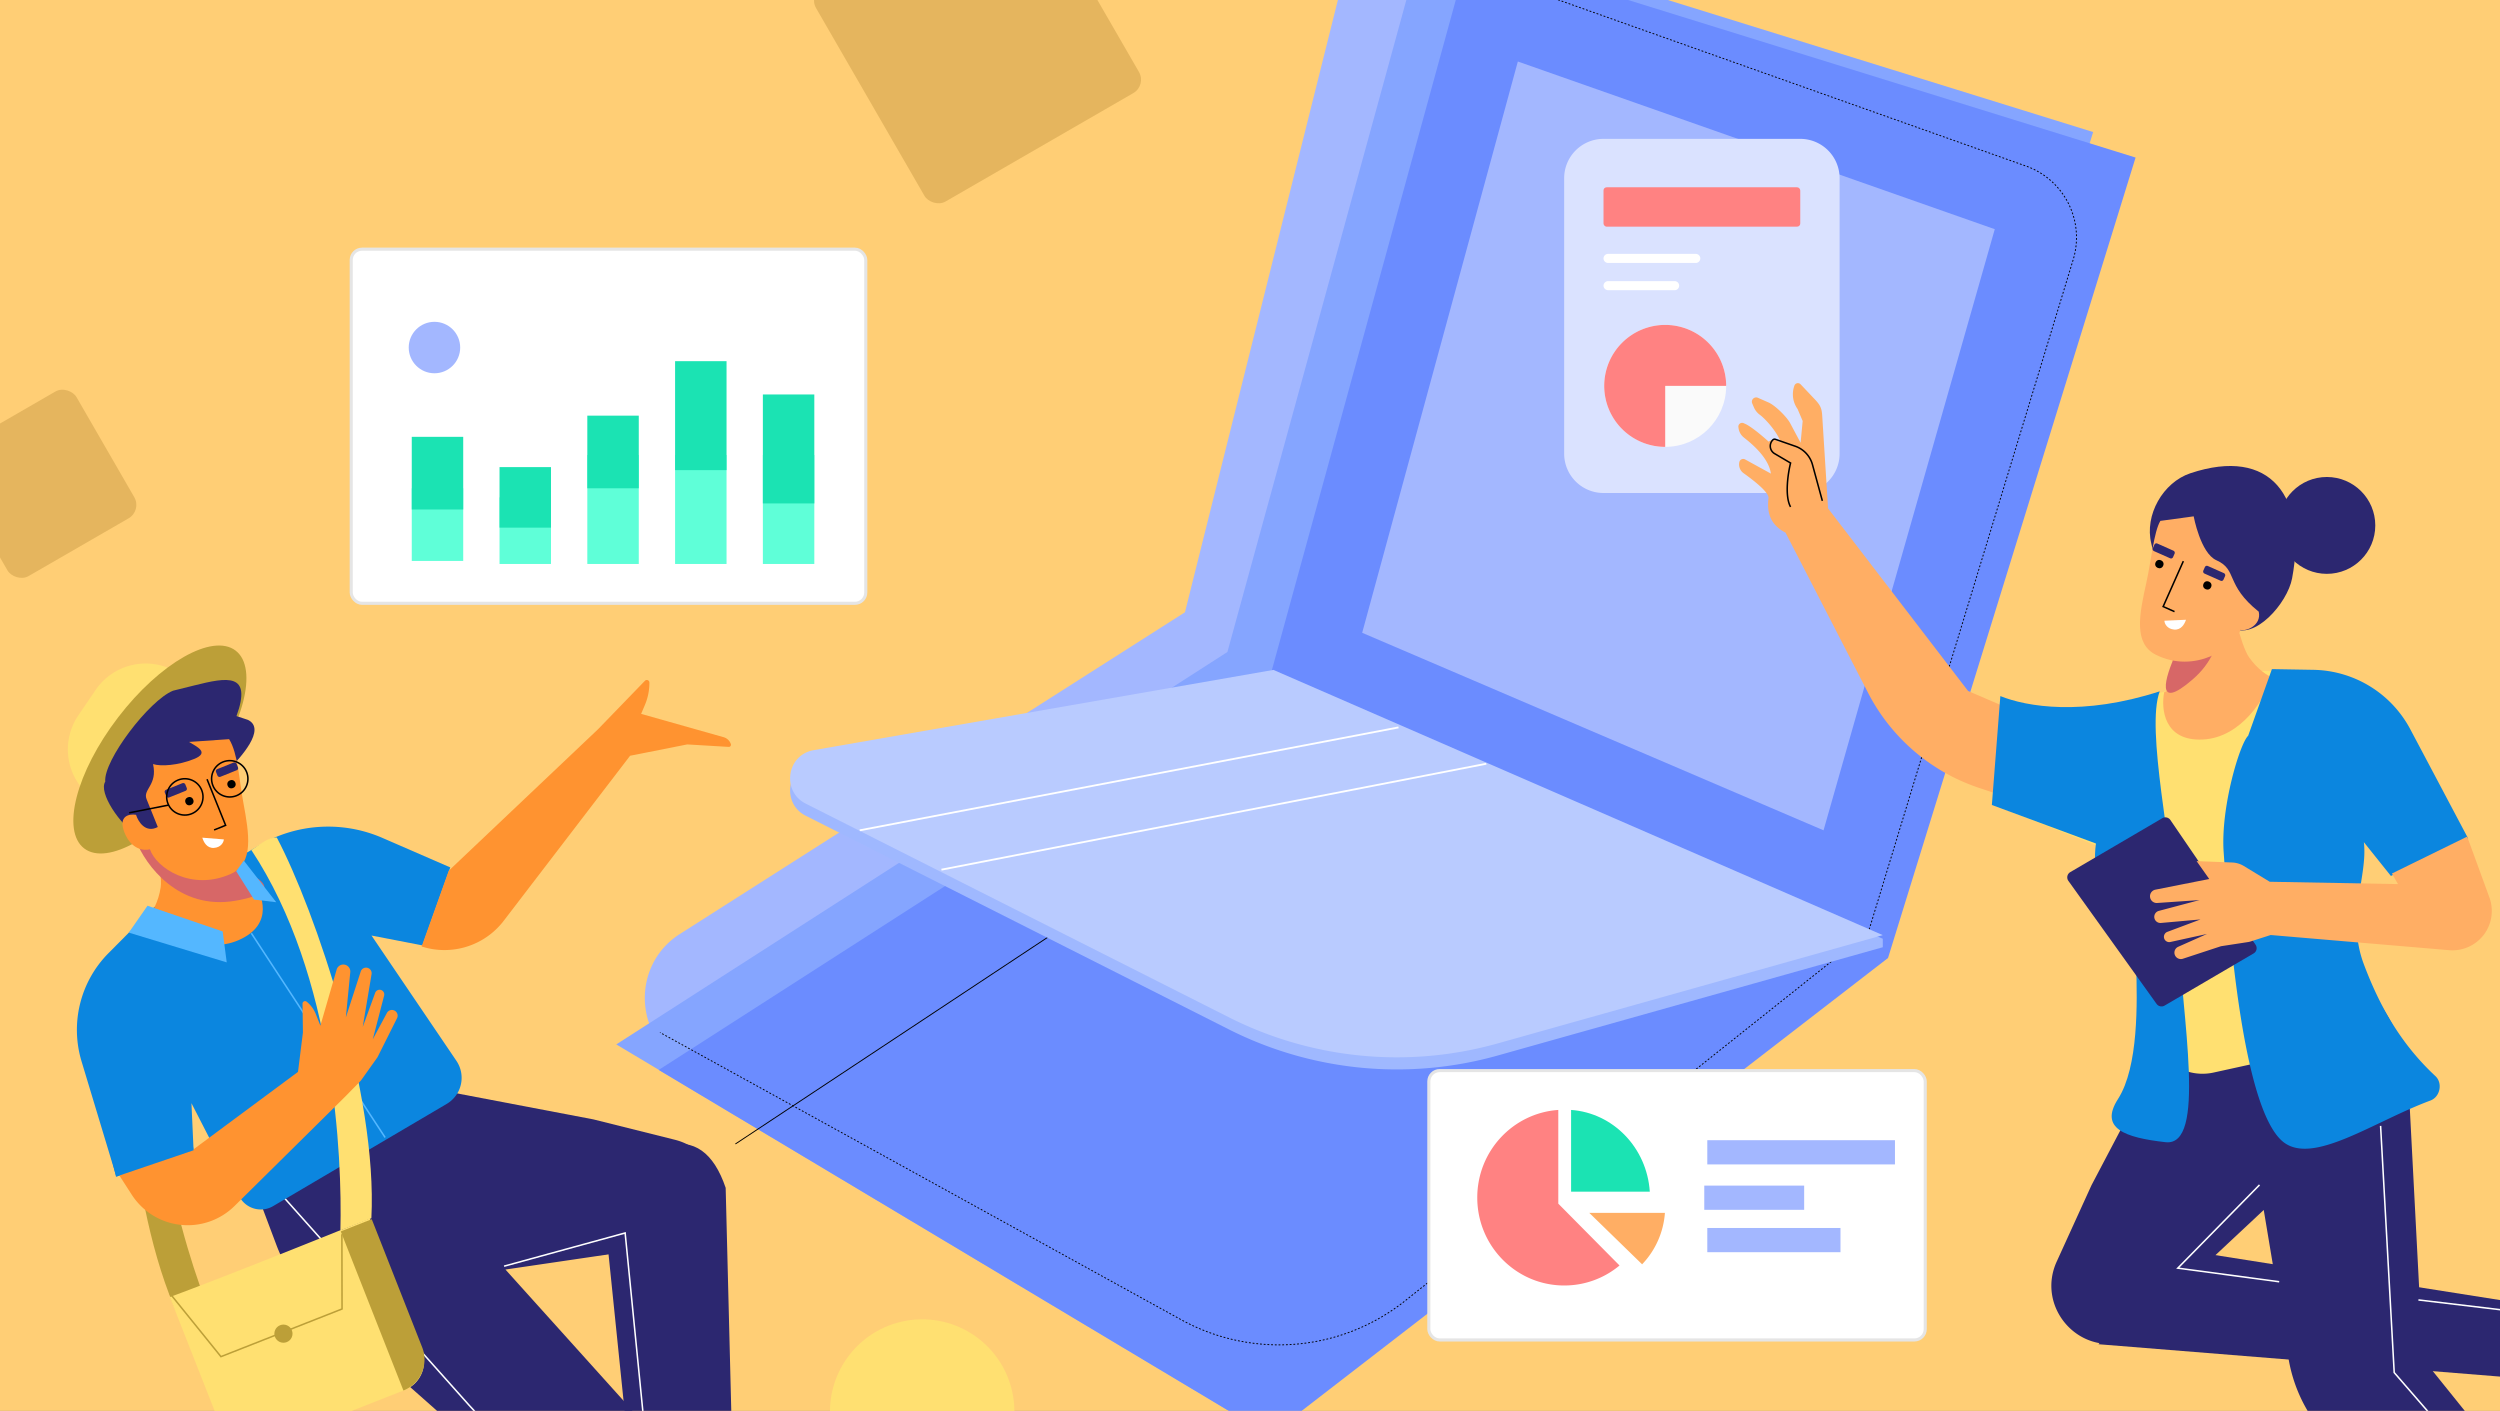
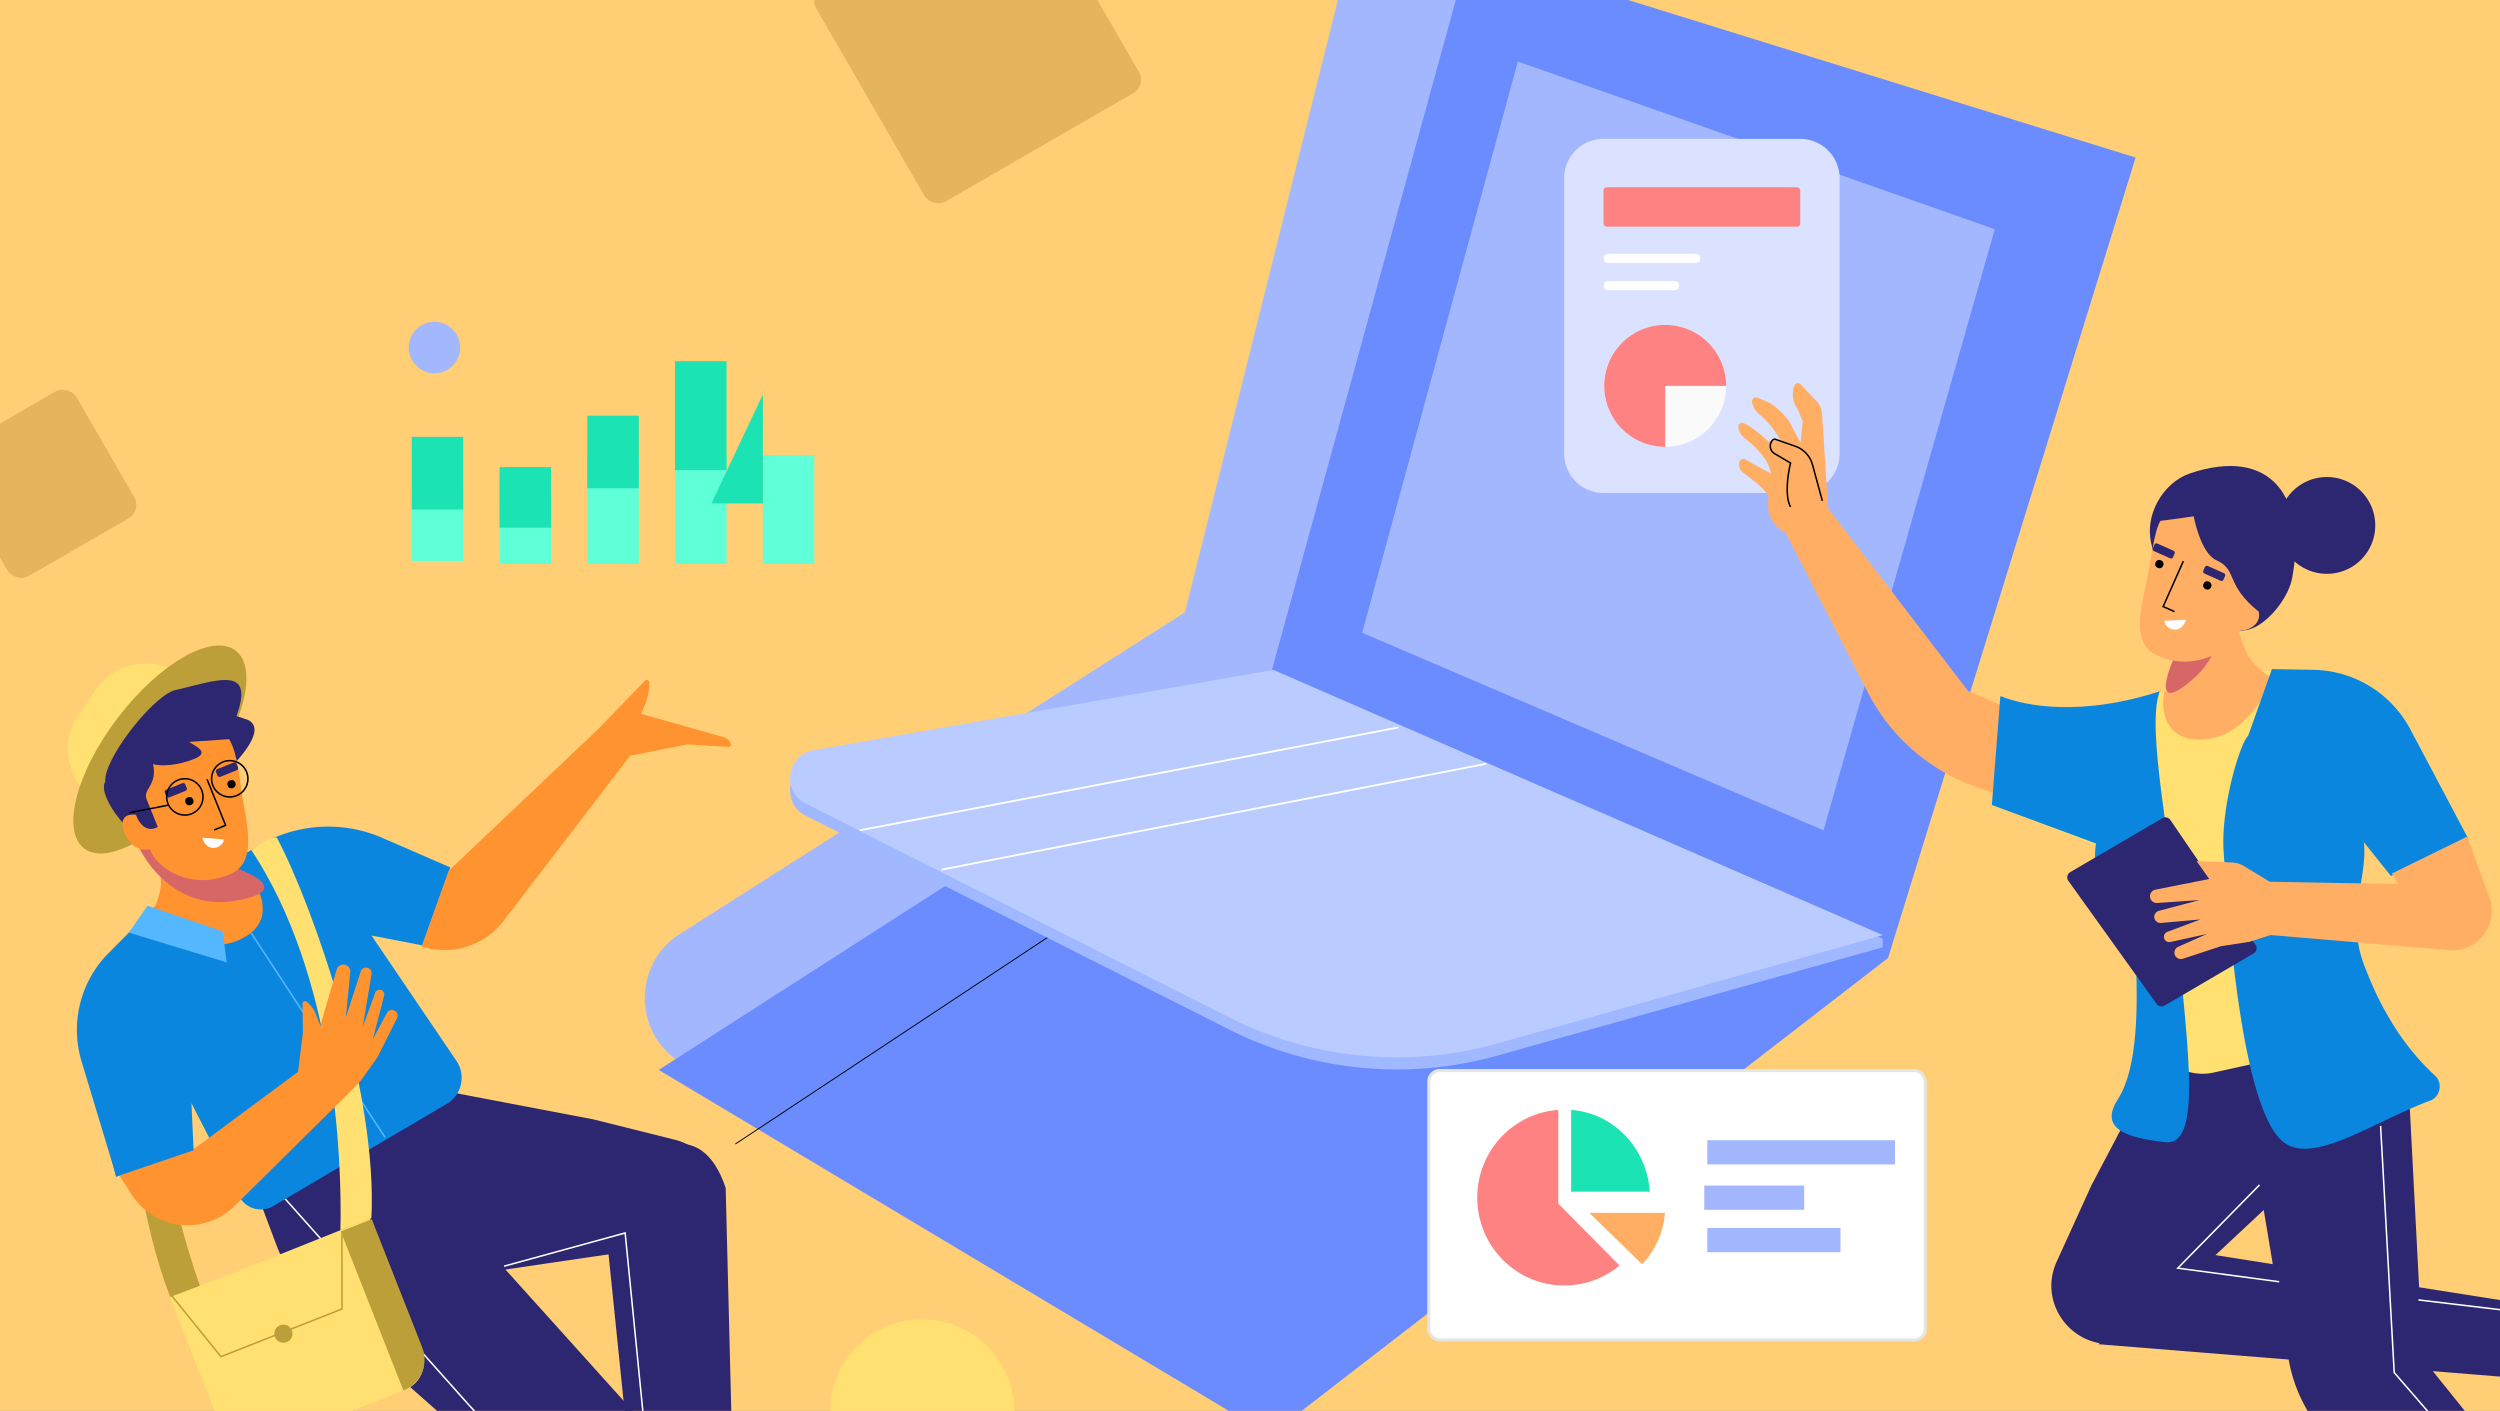
<svg xmlns="http://www.w3.org/2000/svg" height="912" viewBox="0 0 1616 912" width="1616">
  <rect x="0" y="0" width="1616" height="912" fill="#808080" stroke="none" />
  <clipPath id="a">
    <path d="m0 0h1616v912h-1616z" />
  </clipPath>
  <g clip-path="url(#a)">
    <path d="m0 0h1616v912h-1616z" fill="#ffce75" />
    <rect fill="#e5b55e" height="160.117" rx="10" transform="matrix(.866 -.5 .5 .866 522.51 -3.419)" width="160.117" />
    <rect fill="#e5b55e" height="94.645" rx="10" transform="matrix(.866 -.5 .5 .866 -37.485 295.4)" width="94.645" />
    <circle cx="59.608" cy="59.608" fill="#ffe071" r="59.608" transform="matrix(.265 .964 -.964 .265 637.765 839.157)" />
-     <path d="m41.909 96.463-.517-31.863c-.274-16.951 26.585-37.45 26.585-37.45l-21.545-27.15-28.007 24.8-18.425 8.827 37.247 63.216z" fill="#ffae64" transform="matrix(.731 -.682 .682 .731 399.676 1043.269)" />
    <path d="m36.319 78.9 15.332 17.309a8.454 8.454 0 0 0 7.985 2.686 8.612 8.612 0 0 0 6.807-9.634c-.753-5.441-1.792-13.434-2.888-23.343-2.14-19.344-.878-29.207-.878-29.207s-10.4-3.281-19.7-13.784a27.892 27.892 0 0 1 -6.568-22.927 65.4 65.4 0 0 0 -35.585 30.708l-.824 1.54 16.584 21.545 5.9 1.019 5.557 11.606a54.017 54.017 0 0 0 8.278 12.482z" fill="#2c2770" transform="matrix(.731 -.682 .682 .731 401.591 1073.5)" />
    <path d="m0 237.462 116.2-208.114q39.695-36.919 65.819-27.395t15.928 44.436l-149.427 225.047z" fill="#2c2770" transform="matrix(.819 -.574 .574 .819 280.329 843.449)" />
    <path d="m196.014 290.647-26.155-15.513c-13.915-8.253-17.145-40.33-17.145-40.33l-32.835 3.935 6.155 35.165-2.043 19.385 70 1.336z" fill="#ffae64" transform="translate(271.261 927.624)" />
    <path d="m186.854 295.93 21.735-3.805a8.068 8.068 0 0 0 6.175-5.146 8.215 8.215 0 0 0 -4.428-10.348c-4.8-2.109-11.814-5.261-20.414-9.327-16.791-7.932-24.177-13.887-24.177-13.887a46.85 46.85 0 0 1 -21.054 9.121 26.609 26.609 0 0 1 -21.911-6.132 62.393 62.393 0 0 0 7.163 44.276l.837 1.438 25.8-2.7 3.78-4.287 12.209 1.287a51.539 51.539 0 0 0 14.285-.49z" fill="#2c2770" transform="translate(272.758 945.428)" />
    <path d="m291.011 480.487-65.135 10.127-44.7-233.127-132.389-117.17a97.829 97.829 0 0 1 -26.713-38.775l-21.953-58.284 123.979-42.765 102.74 19.579 52.617 13.154c30.013 7.5 38.665 46 14.748 65.622l-124.19 18.282 80.977 89.961a29.349 29.349 0 0 1 7.3 15.934z" fill="#2c2770" transform="translate(156.708 703.498)" />
    <path d="m13.5 36 120.327 135 59.673 64.566 37.175 218.154" fill="none" stroke="#fff" transform="translate(169.506 737.461)" />
    <path d="m86.5 69.5 78.253-21.478 12.3 123.817" fill="none" stroke="#fff" transform="translate(239.333 748.961)" />
    <path d="m94.261 119-33.261 54.783" fill="none" stroke="#fff" transform="translate(214.941 816.854)" />
    <path d="m62.523 353.506c-33.451-73.283-37.687-194.706-31.956-247.871 5.472-2.362 16.631-4.484 22.5-3.52-20.1 95.53 12.275 207.361 30.976 251.334z" fill="#bc9f38" transform="translate(52.697 497.212)" />
    <path d="m32.833 150.525 29.437-29.638 67.821-39.935a88.044 88.044 0 0 1 79.785-4.87l43.842 19.066-17.994 50.414-32.917-6.38 54.883 80.993a19.565 19.565 0 0 1 -6.271 27.834l-112.232 66.086a15.653 15.653 0 0 1 -21.868-6.343l-30.9-60.218 1.368 30.466-49.906 17.042-22.5-74.52a70.435 70.435 0 0 1 17.452-69.997z" fill="#0b86df" transform="translate(37.338 465.551)" />
    <path d="m240.234 52.228-96.451 91.411-17.525 48.952a48.23 48.23 0 0 0 53.059-16.591l81.7-106.7 36.937-7.319 26.8 1.6a1.385 1.385 0 0 0 1.393-1.823 6.918 6.918 0 0 0 -4.676-4.451l-53.323-15.075 2.4-5.654a36.965 36.965 0 0 0 2.952-14.567 1.681 1.681 0 0 0 -2.888-1.164z" fill="#ff9330" transform="translate(146.275 419.213)" />
    <path d="m26.522 102.771a39.129 39.129 0 0 1 -10.365-54.358l11.138-16.386a39.13 39.13 0 0 1 54.361-10.364l12.465 8.474-55.134 81.108z" fill="#ffe071" transform="translate(34.482 414.006)" />
    <ellipse cx="80.515" cy="34.067" fill="#bc9f38" rx="80.515" ry="34.067" transform="matrix(.608 -.794 .794 .608 27.347 527.698)" />
    <path d="m44.869 114.263c1.475-9.779-5.956-38.685-9.855-51.915 17.1-.878 51.838 2.659 53.992 23.844s10.894 24.556 14.994 23.591c6.75 8.628 14.476 28.425-8.622 38.577s-48.3-6.322-58.005-15.826c1.881-2.016 6.021-8.492 7.496-18.271z" fill="#ff9330" transform="translate(58.997 459.287)" />
    <path d="m22.165 86.051c-4.523 7.1 9.365 27.744 21.5 35.6l25.94-10.451c8.892-3.584 25.1-23.228 32.085-32.6 7.623-7.807 24.885-26.421 12.76-32.465l-7.45-2.464c10.19-28.151-5.848-25.2-27.364-19.8l-13.662 3.391c-15.425 6.215-45.085 45.154-43.809 58.789z" fill="#2c2770" transform="translate(45.869 419.208)" />
    <path d="m61.206 50.206c-36.881 6.394-58.235-23.165-64.3-38.745l57.294 15.329c17.7 5.14 43.888 17.02 7.006 23.416z" fill="#d76767" transform="translate(91.024 532.031)" />
    <path d="m45.175 111.06c4.009 11.949 26.787 27.429 52.386 15.879 14.946-6.742 11.782-25.66 7.942-46.358-2.739-14.752-3.379-31.4-9.145-40.7l-25.895 1.8c4.837 2.986 13.645 6.832 3.237 11.027-10.3 4.152-21.408 4.93-26.509 3.287 3.044 13.568-6.754 16.282-4.191 22.647l7.27 18.033c-7.987 4.207-12.71-3.508-14.073-7.893-4.324-.722-11.864.589-7.417 11.622s12.782 11.696 16.395 10.656z" fill="#ff9330" transform="translate(51.736 437.907)" />
    <path d="m53.805 72.43 13.925 1.125c-.16 1.99-1.943 5.208-6.451 5.486s-6.639-3.741-7.474-6.611z" fill="#fff" transform="translate(76.972 469.045)" />
    <rect fill="#2c2770" height="5.355" rx="1.368" transform="matrix(-.928 .374 -.374 -.928 154.361 497.331)" width="14.28" />
    <rect fill="#2c2770" height="5.355" rx="1.368" transform="matrix(-.928 .374 -.374 -.928 121.251 510.674)" width="14.28" />
    <circle cx="2.677" cy="2.677" r="2.677" transform="matrix(-.928 .374 -.374 -.928 125.897 519.356)" />
    <g fill="none">
      <path d="m55.364 53.113 12.011 29.8-7.45 3" stroke="#000" transform="translate(78.463 450.568)" />
      <circle cx="11.739" cy="11.739" r="11.739" stroke="#000" transform="matrix(.928 -.374 .374 .928 133.231 496.914)" />
      <circle cx="11.739" cy="11.739" r="11.739" stroke="#000" transform="matrix(.928 -.374 .374 .928 104.194 508.616)" />
      <path d="m55.075 61.665-25.419 4.97" stroke="#000" transform="translate(53.872 458.748)" />
    </g>
    <circle cx="2.677" cy="2.677" r="2.677" transform="matrix(-.928 .374 -.374 -.928 153.118 508.386)" />
    <path d="m70 104 86.485 132.031" fill="none" stroke="#54b7ff" transform="translate(92.463 499.243)" />
    <path d="m147.6 318.492c4.072-80.455-36.217-198.815-61.151-246.122-5.96-.178-11.349 5.025-16.449 8.085 53.91 81.388 58.741 198.152 57.573 245.922z" fill="#ffe071" transform="translate(92.463 468.983)" />
    <path d="m74.346 234.179-22.263-16.249-26.243 31.062 9.1 14.126a43.043 43.043 0 0 0 66.44 7.3l71.492-70.666 9.716-9.908a7.736 7.736 0 0 0 .788-.945l10.224-14.364a4.106 4.106 0 0 0 .317-.528l12.5-24.975a3.687 3.687 0 0 0 -6.547-3.391l-9.115 17 7.323-28.213a3.033 3.033 0 0 0 -5.785-1.8l-8.047 22.062 5.715-34.132a3.618 3.618 0 0 0 -7.01-1.714l-9.614 29.673 2.86-29.223a4.508 4.508 0 0 0 -8.816-1.7l-10.514 36.247-2.9-7.368a19.753 19.753 0 0 0 -5.956-8.12 1.646 1.646 0 0 0 -2.68 1.3l.256 18.628-3.185 25.447z" fill="#ff9330" transform="translate(50.222 509.137)" />
    <path d="m29.177 205.476-7.951-32.782 54.11-10.294 3.98 26.038z" fill="#0b86df" transform="translate(45.809 555.107)" />
    <path d="m29.521 112.292 12.086-17.374 48.593 16.615 2.616 20z" fill="#54b7ff" transform="translate(53.743 490.555)" />
-     <path d="m65 86.848 4.891-6.848 20.992 26.916-14.341-1.716z" fill="#54b7ff" transform="translate(87.68 476.286)" />
    <path d="m43.072 249.082c41.623-15.335 129.256-50.887 129.256-50.887l33.686 85.565a19.563 19.563 0 0 1 -11.037 25.372l-92.847 36.554a19.565 19.565 0 0 1 -25.372-11.039z" fill="#ffe071" transform="translate(66.705 589.343)" />
    <path d="m140.045 309.221-40.5-102.859 20.025-7.885 32.612 82.834a21.52 21.52 0 0 1 -12.137 27.91z" fill="#bc9f38" transform="translate(120.727 589.613)" />
    <path d="m43.17 241.891 32.842 40.688 78.288-30.82-.1-48.322" fill="none" stroke="#bc9f38" transform="translate(66.799 594.357)" />
    <circle cx="5.87" cy="5.87" fill="#bc9f38" r="5.87" transform="matrix(.93 -.366 .366 .93 175.611 858.769)" />
    <path d="m349.145 438.182 100.171-401.052a48.861 48.861 0 0 1 63.835-34.263l389.6 139.339a49.057 49.057 0 0 1 30.394 60.286l-134.6 449.137-302.345 242.871a140.2 140.2 0 0 1 -156.642 12.9l-314.606-177.14c-32.242-18.154-33.489-64.248-2.277-84.13z" fill="#a3b7ff" transform="translate(416.812 -42.413)" />
-     <path d="m395.092 469.888 128.93-469.788 430.686 133.7-160.022 517.408-399.594 308.613-395.026-236.268z" fill="#85a5ff" transform="translate(398.303 -48.445)" />
    <path d="m409.11 478.313 128.934-469.789 430.685 133.7-160.021 517.409-399.598 308.614-395.023-236.268z" fill="#6b8cff" transform="translate(411.715 -40.386)" />
    <path d="m39.424 535.586 410.551-271.7" fill="none" stroke="#000" stroke-width=".6" transform="translate(435.95 203.874)" />
    <path d="m645.915 150.394-308.289-108.394-100.626 369.273 298.226 127.686z" fill="#a3b7ff" transform="translate(643.51 -2.239)" />
-     <path d="m499.608 6 388.52 138.056a48.989 48.989 0 0 1 30.39 60.445l-132.367 434.613-299.411 238.356a130.972 130.972 0 0 1 -144.831 12.264l-336.909-185.662" fill="none" stroke="#000" stroke-dasharray="1.2" stroke-width=".6" transform="translate(421.594 -36.674)" />
    <path d="m63.2 298.886 297.211-51.886 393.9 165.941v5.5l-248.924 70a240.777 240.777 0 0 1 -173.751-16.878l-273.536-138.118c-15.781-7.97-12.3-31.52 5.1-34.559z" fill="#9fb8ff" transform="translate(462.725 193.85)" />
    <path d="m63.2 294.886 297.211-51.886 393.9 171.442-248.924 70a240.777 240.777 0 0 1 -173.751-16.878l-273.536-138.119c-15.781-7.97-12.3-31.52 5.1-34.559z" fill="#b9cbff" transform="translate(462.725 190.024)" />
    <path d="m419.263 262-348.263 66.522" fill="none" stroke="#fff" stroke-width="1.2" transform="translate(484.725 208.198)" />
    <path d="m450.176 274-352.176 68.479" fill="none" stroke="#fff" stroke-width="1.2" transform="translate(510.552 219.677)" />
    <g transform="translate(227.028 161.067)">
-       <rect fill="#fff" height="228.914" rx="7" stroke="#e5e5e5" stroke-width="2" width="332.611" />
      <circle cx="16.631" cy="16.631" fill="#a3b7ff" r="16.631" transform="translate(37.174 46.957)" />
      <path d="m0 0h33.261v46.957h-33.261z" fill="#5fffd8" transform="translate(39.131 154.566)" />
      <path d="m0 0h33.261v46.957h-33.261z" fill="#1be3b3" transform="translate(39.131 121.305)" />
      <path d="m0 0h33.261v43.044h-33.261z" fill="#5fffd8" transform="translate(95.87 160.436)" />
      <path d="m0 0h33.261v39.131h-33.261z" fill="#1be3b3" transform="translate(95.87 140.87)" />
      <path d="m0 0h33.261v70.435h-33.261z" fill="#5fffd8" transform="translate(152.61 133.044)" />
      <path d="m0 0h33.261v46.957h-33.261z" fill="#1be3b3" transform="translate(152.61 107.609)" />
      <path d="m0 0h33.261v70.435h-33.261z" fill="#5fffd8" transform="translate(209.349 133.044)" />
      <path d="m0 0h33.261v70.435h-33.261z" fill="#1be3b3" transform="translate(209.349 72.392)" />
      <path d="m0 0h33.261v70.435h-33.261z" fill="#5fffd8" transform="translate(266.088 133.044)" />
-       <path d="m0 0h33.261v70.435h-33.261z" fill="#1be3b3" transform="translate(266.088 93.914)" />
+       <path d="m0 0v70.435h-33.261z" fill="#1be3b3" transform="translate(266.088 93.914)" />
    </g>
    <g transform="translate(1011.076 89.761)">
      <path d="m0 25.435a25.435 25.435 0 0 1 25.435-25.435h127.174a25.436 25.436 0 0 1 25.435 25.435v178.044a25.436 25.436 0 0 1 -25.435 25.435h-127.174a25.436 25.436 0 0 1 -25.435-25.435z" fill="#dae2ff" />
      <circle cx="39.417" cy="39.417" fill="#fafafa" r="39.417" transform="translate(25.89 120.266)" />
      <path d="m79.066 39.886a39.416 39.416 0 1 0 -39.416 39.414v-39.414z" fill="#ff8282" transform="translate(25.657 119.798)" />
      <path d="m13 40.935a2.958 2.958 0 0 1 2.981-2.935h56.647a2.935 2.935 0 1 1 0 5.87h-56.647a2.958 2.958 0 0 1 -2.981-2.935z" fill="#fff" transform="translate(12.435 36.348)" />
      <path d="m13 49.935a3 3 0 0 1 3.057-2.935h42.8a2.937 2.937 0 1 1 0 5.87h-42.8a3 3 0 0 1 -3.057-2.935z" fill="#fff" transform="translate(12.435 44.957)" />
      <rect fill="#ff8282" height="25.435" rx="2" transform="translate(25.435 31.305)" width="127.175" />
    </g>
    <g transform="matrix(-1 0 0 -1 1763.096 1170.086)">
      <path d="m46.608.871-3.98 30.148c-2.117 16.04 21.1 38.413 21.1 38.413l-23.399 23.368-23.829-26.577-16.5-10.38 42.231-55.843z" fill="#ffae64" transform="translate(15.811 24.192)" />
      <path d="m56.322 28.685-34.874 52.29a17.689 17.689 0 0 1 -16.419-11.192l-5.029-12.731 18.079-18.606 5.5 3.459 6.521-12.487a48.489 48.489 0 0 1 10.611-13.66l15.32-13.735a7.917 7.917 0 0 1 12.841 8.26l-9.134 29.17 1.832-8.553a2.9 2.9 0 0 0 -5.248-2.217z" fill="#2c2770" />
      <path d="m3.763 0 17.976 24.529c9.563 13.048 41.8 13.152 41.8 13.152l-.734 33.061-35.6-2.718-19.1 3.913-8.105-69.537z" fill="#ffae64" transform="translate(80.059 255.265)" />
      <g fill="#2c2770">
        <path d="m21.062 26.373 10.974 61.887a17.688 17.688 0 0 1 -19.6 3.271l-12.436-5.716.19-25.944 6.365-1.3-3.927-13.531a48.477 48.477 0 0 1 -1.782-17.207l1.566-20.516a7.917 7.917 0 0 1 14.988-2.917l13.576 27.389-4.591-7.445a2.9 2.9 0 0 0 -5.324 2.029z" transform="translate(60.862 235.724)" />
        <path d="m35.217 0-35.217 32.281 148.291 184.288 9.184 176.555a97.835 97.835 0 0 0 13.69 45.052l31.917 53.481 110.689-70.344 48.688-92.566 22.486-49.355c12.829-28.153-11.894-58.9-42.144-52.416l-91.669 85.761-16.04-96.1a97.821 97.821 0 0 0 -29.2-54.9z" transform="translate(48.689 75.232)" />
        <path d="m5.87 48.913 224.324 35.425 48.493-61.877-278.687-22.461z" transform="translate(127.929 278.712)" />
      </g>
      <path d="m167.284 342.393-8.8-159.458-158.484-182.935" fill="none" stroke="#fff" transform="translate(57 99.918)" />
      <path d="m12.717 62.609 52.827-53.809-65.544-8.8" fill="none" stroke="#fff" transform="translate(289.828 341.55)" />
      <path d="m0 0 65.544 7.826" fill="none" stroke="#fff" transform="translate(134.283 321.984)" />
      <path d="m96.447 259.535 41.758.994 86.78-20.585a136.965 136.965 0 0 1 66.671.869l8.088 2.142 5.253-69.5-66.662-26.165-45.319-71.626 9.612-33.1a33.261 33.261 0 0 0 -39.086-41.764l-90.51 19.91a15.653 15.653 0 0 0 -10.994 21.524l17.5 40.279-11.622 69.933-20.229-23.412-47.687 22.756 35.378 69.341a70.436 70.436 0 0 0 61.069 38.404z" fill="#ffe071" transform="translate(168.721 475.983)" />
      <path d="m14.883 53.146c5.7 8.084 11.986 37.258 14.42 50.835 15.686-6.866 45.169-25.574 37.612-45.481s-1.248-26.832 2.851-27.8c2.174-10.737.225-31.9-24.975-30.639s-40.361 27.257-44.791 40.104c2.588.958 9.188 4.897 14.883 12.981z" fill="#ffae64" transform="translate(294.379 691.999)" />
      <path d="m2.2 33.658c3-15.981 24.424-40.678 39.1-31.776l21.991 9.781c7.54 3.354 20.88 20.747 26.609 29.023 6.318 6.948-1.237-3 3.3 15.472s-7.578 39.577-25.261 45.471c-52.03 17.345-75.616-15.271-65.739-67.971z" fill="#2c2770" transform="translate(279.292 762.554)" />
      <circle cx="31.305" cy="31.305" fill="#2c2770" r="31.305" transform="translate(227.712 799.15)" />
      <path d="m17.45 8.736c-24.832 21.522-17.82 50.143-11.211 61.764l22.332-45.71c6.64-14.318 13.711-37.575-11.121-16.054z" fill="#d76767" transform="translate(328.257 722.22)" />
      <path d="m11.988 20.558c4.427-11.798 29.452-28.622 54.626-16.175 14.7 7.269 10.869 26.063 6.3 46.61-3.258 14.649-4.794 32.8-9.074 40l-21.526 2.935s-4.414-23.807-14.674-28.37c-13.94-6.2-5.494-15.736-27.391-33.258-1.957-8.807 8.166-12.914 11.739-11.742z" fill="#ffae64" transform="translate(302.792 742.394)" />
      <path d="m0 6.374 13.956-.63c-.09-1.993-1.756-5.274-6.256-5.711s-6.763 3.503-7.7 6.341z" fill="#fff" transform="translate(350.07 763.102)" />
      <rect fill="#2c2770" height="5.355" rx="1.368" transform="matrix(-.914 -.406 .406 -.914 369.903 819.322)" width="14.28" />
      <rect fill="#2c2770" height="5.355" rx="1.368" transform="matrix(-.914 -.406 .406 -.914 337.284 804.815)" width="14.28" />
      <circle cx="2.677" cy="2.677" r="2.677" transform="matrix(-.914 -.406 .406 -.914 337.648 795.209)" />
      <path d="m0 32.619 13.058-29.355-7.339-3.264" fill="none" stroke="#000" transform="translate(351.782 774.736)" />
      <circle cx="2.677" cy="2.677" r="2.677" transform="matrix(-.914 -.406 .406 -.914 368.638 808.991)" />
      <path d="m49.931 176.324-49.931 24.22 37.344 70.525a72.388 72.388 0 0 0 62.721 38.5l26.785.466 15.361-43.108c5.369-4.989 17.891-46.444 15.824-75.327-2.583-36.1-10.873-164.6-38.321-187.05-19.115-15.633-58.492 12.94-95.321 26.6-6.259 2.322-8.1 11.25-3.214 15.8 23.658 22 36.95 47.573 46.244 72.27 11.585 30.782-2.67 56.837 0 78.948z" fill="#0b86df" transform="translate(167.677 427.544)" />
      <path d="m115.021 185.2 3.573 56.512c.425 6.743.168 8.905 4.813 13.812l9.37 9.9a2.4 2.4 0 0 0 4-.828 16.405 16.405 0 0 0 -2.039-15.122l-3.3-7.761 1.338-14.08 6.756 12.67c2.217 4.157 9.681 11.487 13.991 13.388l6.86 3.025a2.775 2.775 0 0 0 3.672-3.626l-1.086-2.547a11.513 11.513 0 0 0 -3.725-4.731c-4.729-3.513-12.089-12.516-13.729-18.173l-2.982-10.3 6.34 6.661c3.682 3.87 14.709 13.591 19.579 15.789l1.139.514a2.427 2.427 0 0 0 3.4-2.567l-.114-.771a9.277 9.277 0 0 0 -3.046-5.612c-1.769-1.557-16.308-11.909-17.849-23.648l16.666 9.166a2.551 2.551 0 0 0 3.7-1.616 6.948 6.948 0 0 0 -2.761-7.315c-5.95-4.236-16.539-12.347-16.067-16.108 1.209-9.662-1.46-17.389-10.99-22.28l-53.371-103.56a125.2 125.2 0 0 0 -71.4-61.324l-13.885-4.668-3.874 56.657 24.531 10.543z" fill="#ffae64" transform="translate(466.409 656.241)" />
      <path d="m31.138 44.817-20.086-8.67-11.052-34.347 16.38-1.249c5.248.785 15.764-2.988 16.372 2.449.763 6.8-23.56 20.33-8.423 25.94a22.34 22.34 0 0 1 12.706 10.974c1.853 3.716-2.085 6.549-5.897 4.903z" fill="#ffae64" transform="translate(583.291 840.43)" />
      <path d="m0 3.913 6.382 23.4a17.48 17.48 0 0 0 11.118 11.908l12.871 4.479a1.577 1.577 0 0 0 1.629-.378 5.657 5.657 0 0 0 -1.131-8.876l-10.325-6.076c1.632-6.522 3.913-21.326 0-28.37" fill="none" stroke="#000" transform="translate(585.13 842.419)" />
      <path d="m7.8 141.476c2.905 50.156 20.381 125.494 11.18 150.044 49.82-16.155 85.958-9.956 103.02-3.073l5.49-70.4-67.281-24.9c5.3-38.953-25.1-49.946-26-79.062-.733-23.649-1.594-65.343 11.741-86.085 12.166-18.929-4.208-24.943-30.743-27.921s-11.044 78.702-7.407 141.397z" fill="#0b86df" transform="translate(348.069 431.692)" />
      <path d="m.682 39.855 55.078 80.654a3.912 3.912 0 0 0 5.21 1.168l59.512-34.871a3.913 3.913 0 0 0 1.2-5.656l-57.015-79.518a3.916 3.916 0 0 0 -5.159-1.1l-57.573 33.741a3.913 3.913 0 0 0 -1.253 5.582z" fill="#2c2770" transform="translate(304.407 519.531)" />
      <path d="m143.578 49.976-82.908-1.515 3.913 6.848-48.643 23.862-14.369-39.358a25.435 25.435 0 0 1 26.045-34.067l115.336 9.8 13.216-4.234a7.83 7.83 0 0 1 1.2-.282l17.5-2.69a2.694 2.694 0 0 0 .446-.108l24.423-8.025a4.155 4.155 0 0 1 2.988 7.742l-18.591 8.286 23.676-5.2a3.427 3.427 0 0 1 1.937 6.556l-21.43 8.032 25.558-2.279a3.978 3.978 0 0 1 1.375 7.807l-26.315 6.991 27.376-1.888a4.354 4.354 0 0 1 1.147 8.615l-34.778 6.891 8.167 11.559-23.015-.9a15.646 15.646 0 0 1 -7.529-2.27z" fill="#ffae64" transform="translate(152.368 550.144)" />
    </g>
    <g transform="translate(923.598 692.027)">
      <rect fill="#fff" height="174.131" rx="7" stroke="#e5e5e5" stroke-width="2" width="320.871" />
      <path d="m47 65.826h50.87c-1.859-28.294-23.623-50.897-50.87-52.826z" fill="#1be3b3" transform="translate(44.957 12.435)" />
      <path d="m87.174 80.261a53.735 53.735 0 0 0 14.739-33.261h-48.913z" fill="#ffae64" transform="translate(50.696 44.957)" />
      <path d="m68.379 73.583v-60.583c-29.258 2.014-52.379 26.6-52.379 56.665 0 31.377 25.189 56.814 56.259 56.814a55.64 55.64 0 0 0 35.7-12.929z" fill="#ff8282" transform="translate(15.305 12.435)" />
      <g fill="#a3b7ff">
        <path d="m0 0h86.087v15.652h-86.087z" transform="translate(180.001 101.74)" />
        <path d="m0 0h64.566v15.652h-64.566z" transform="translate(178.044 74.348)" />
        <path d="m0 0h121.305v15.652h-121.305z" transform="translate(180.001 45)" />
      </g>
    </g>
  </g>
</svg>